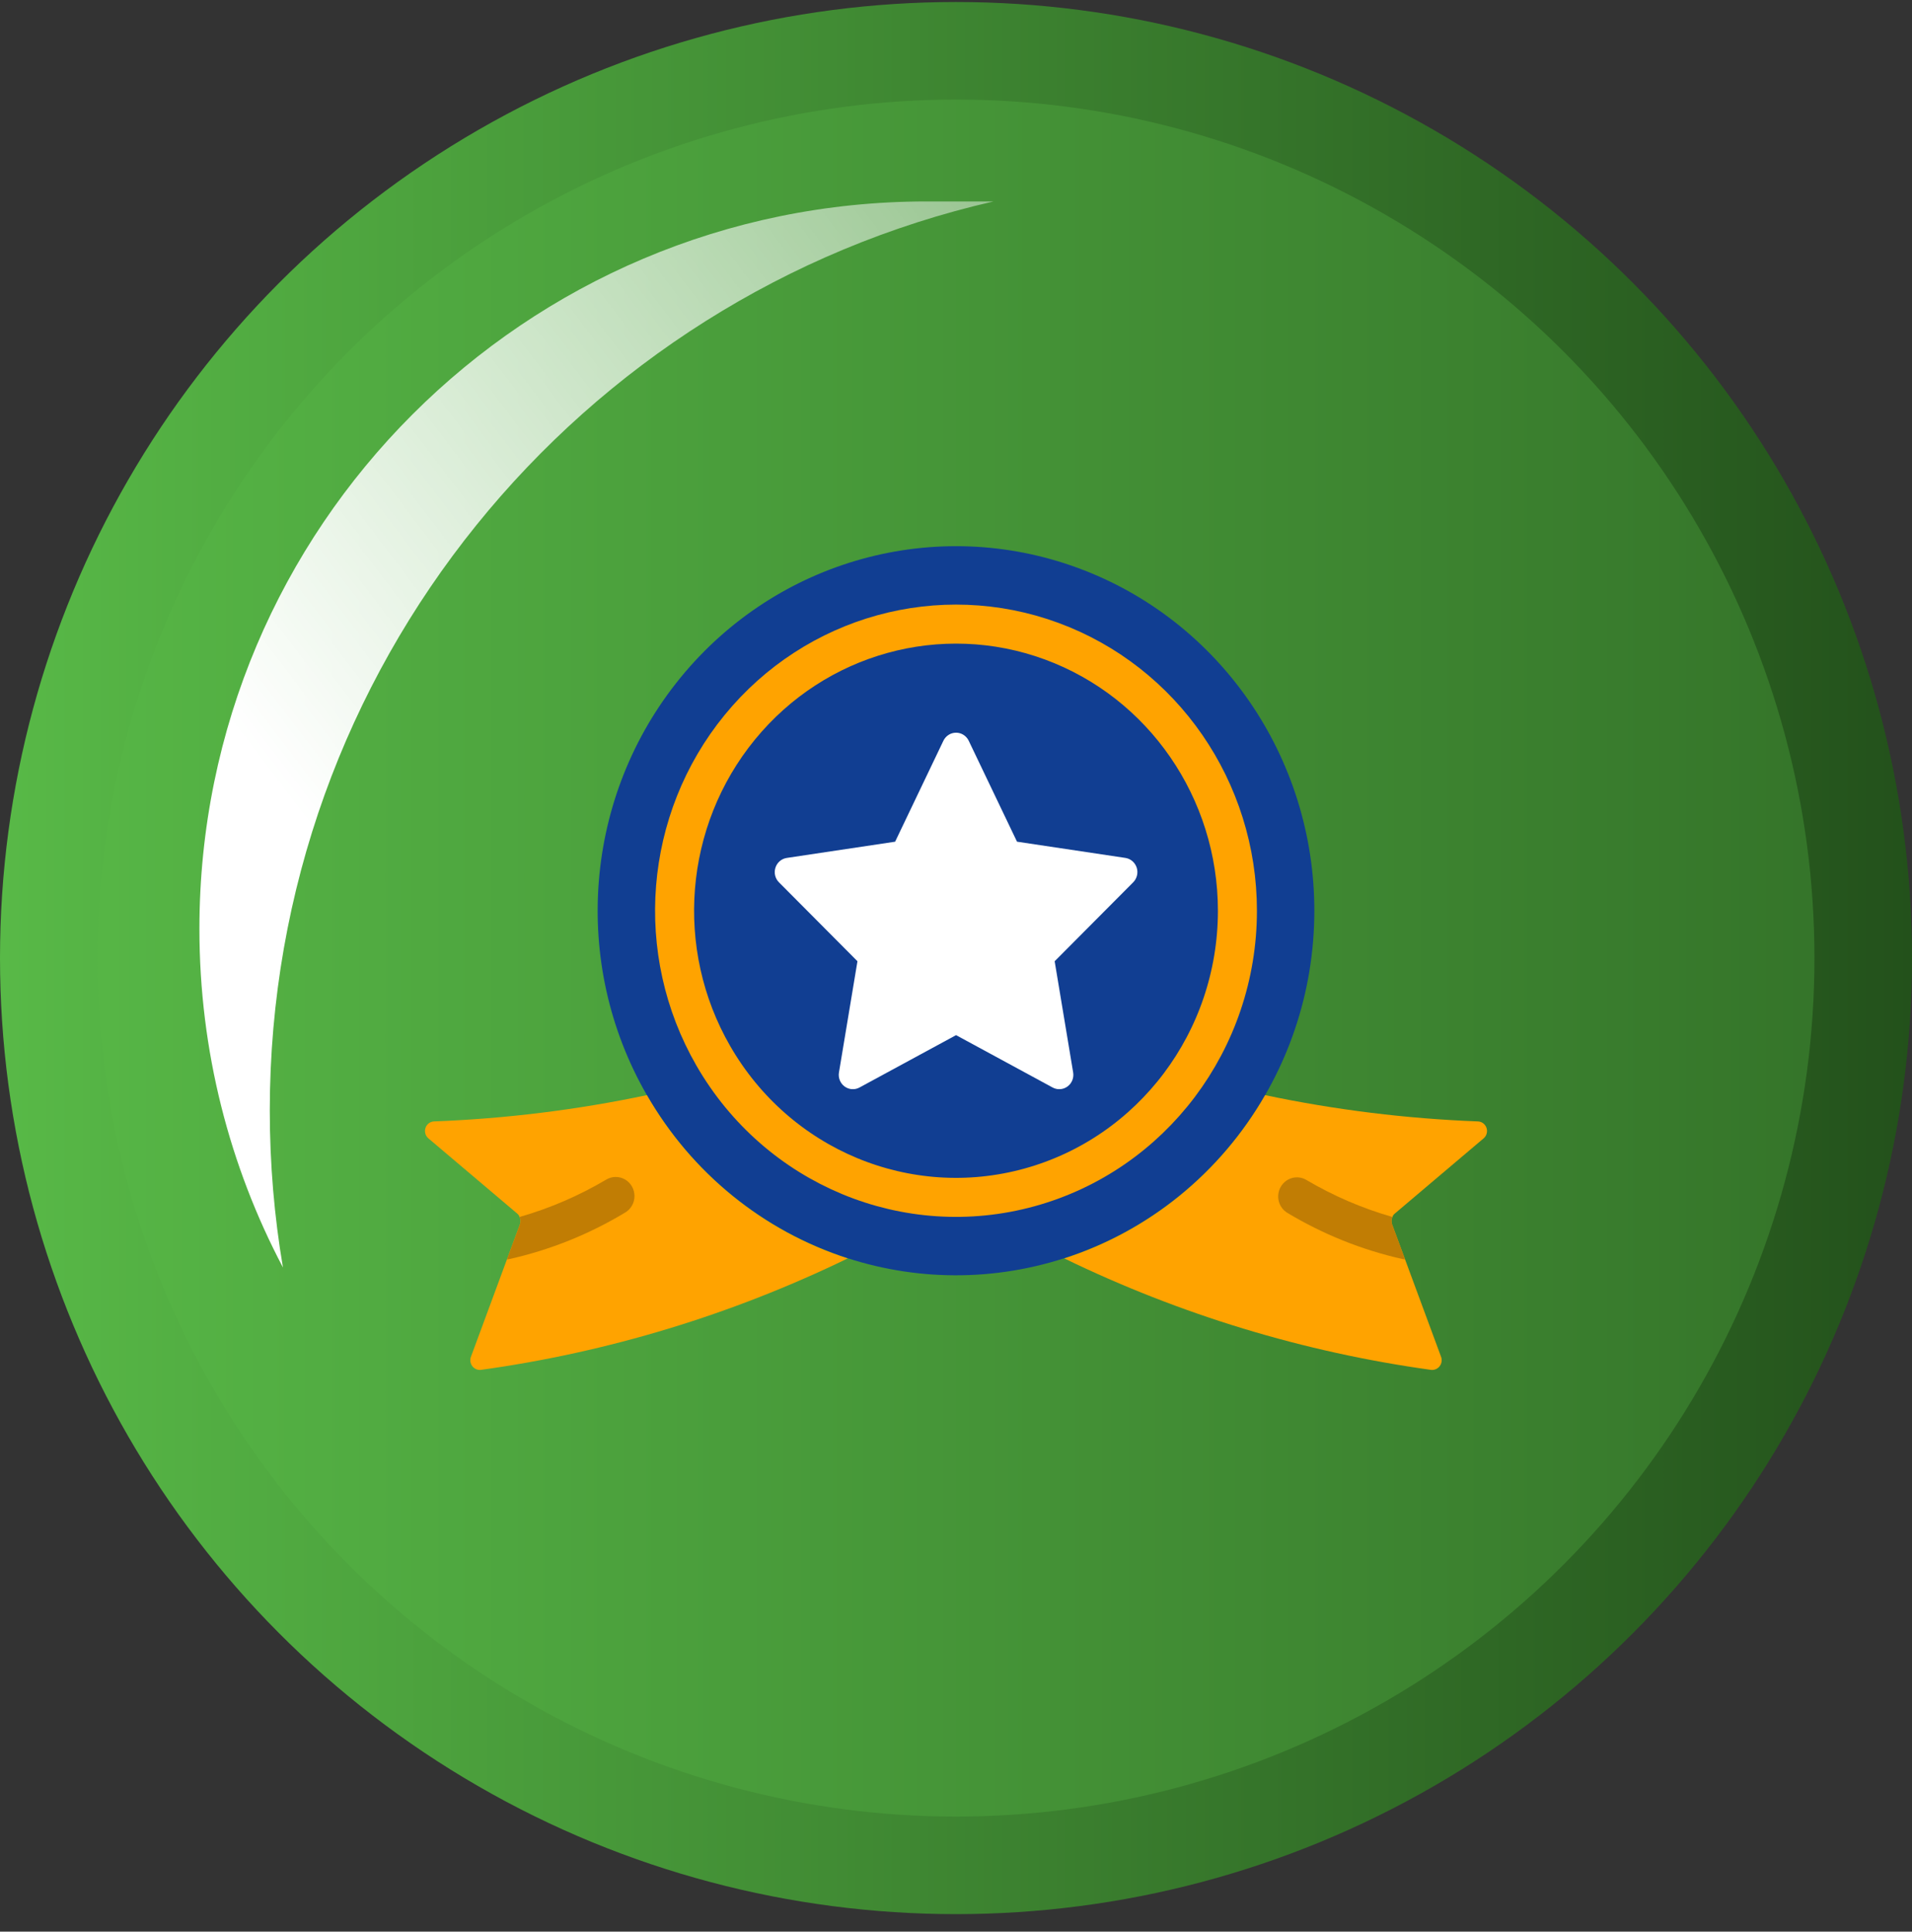
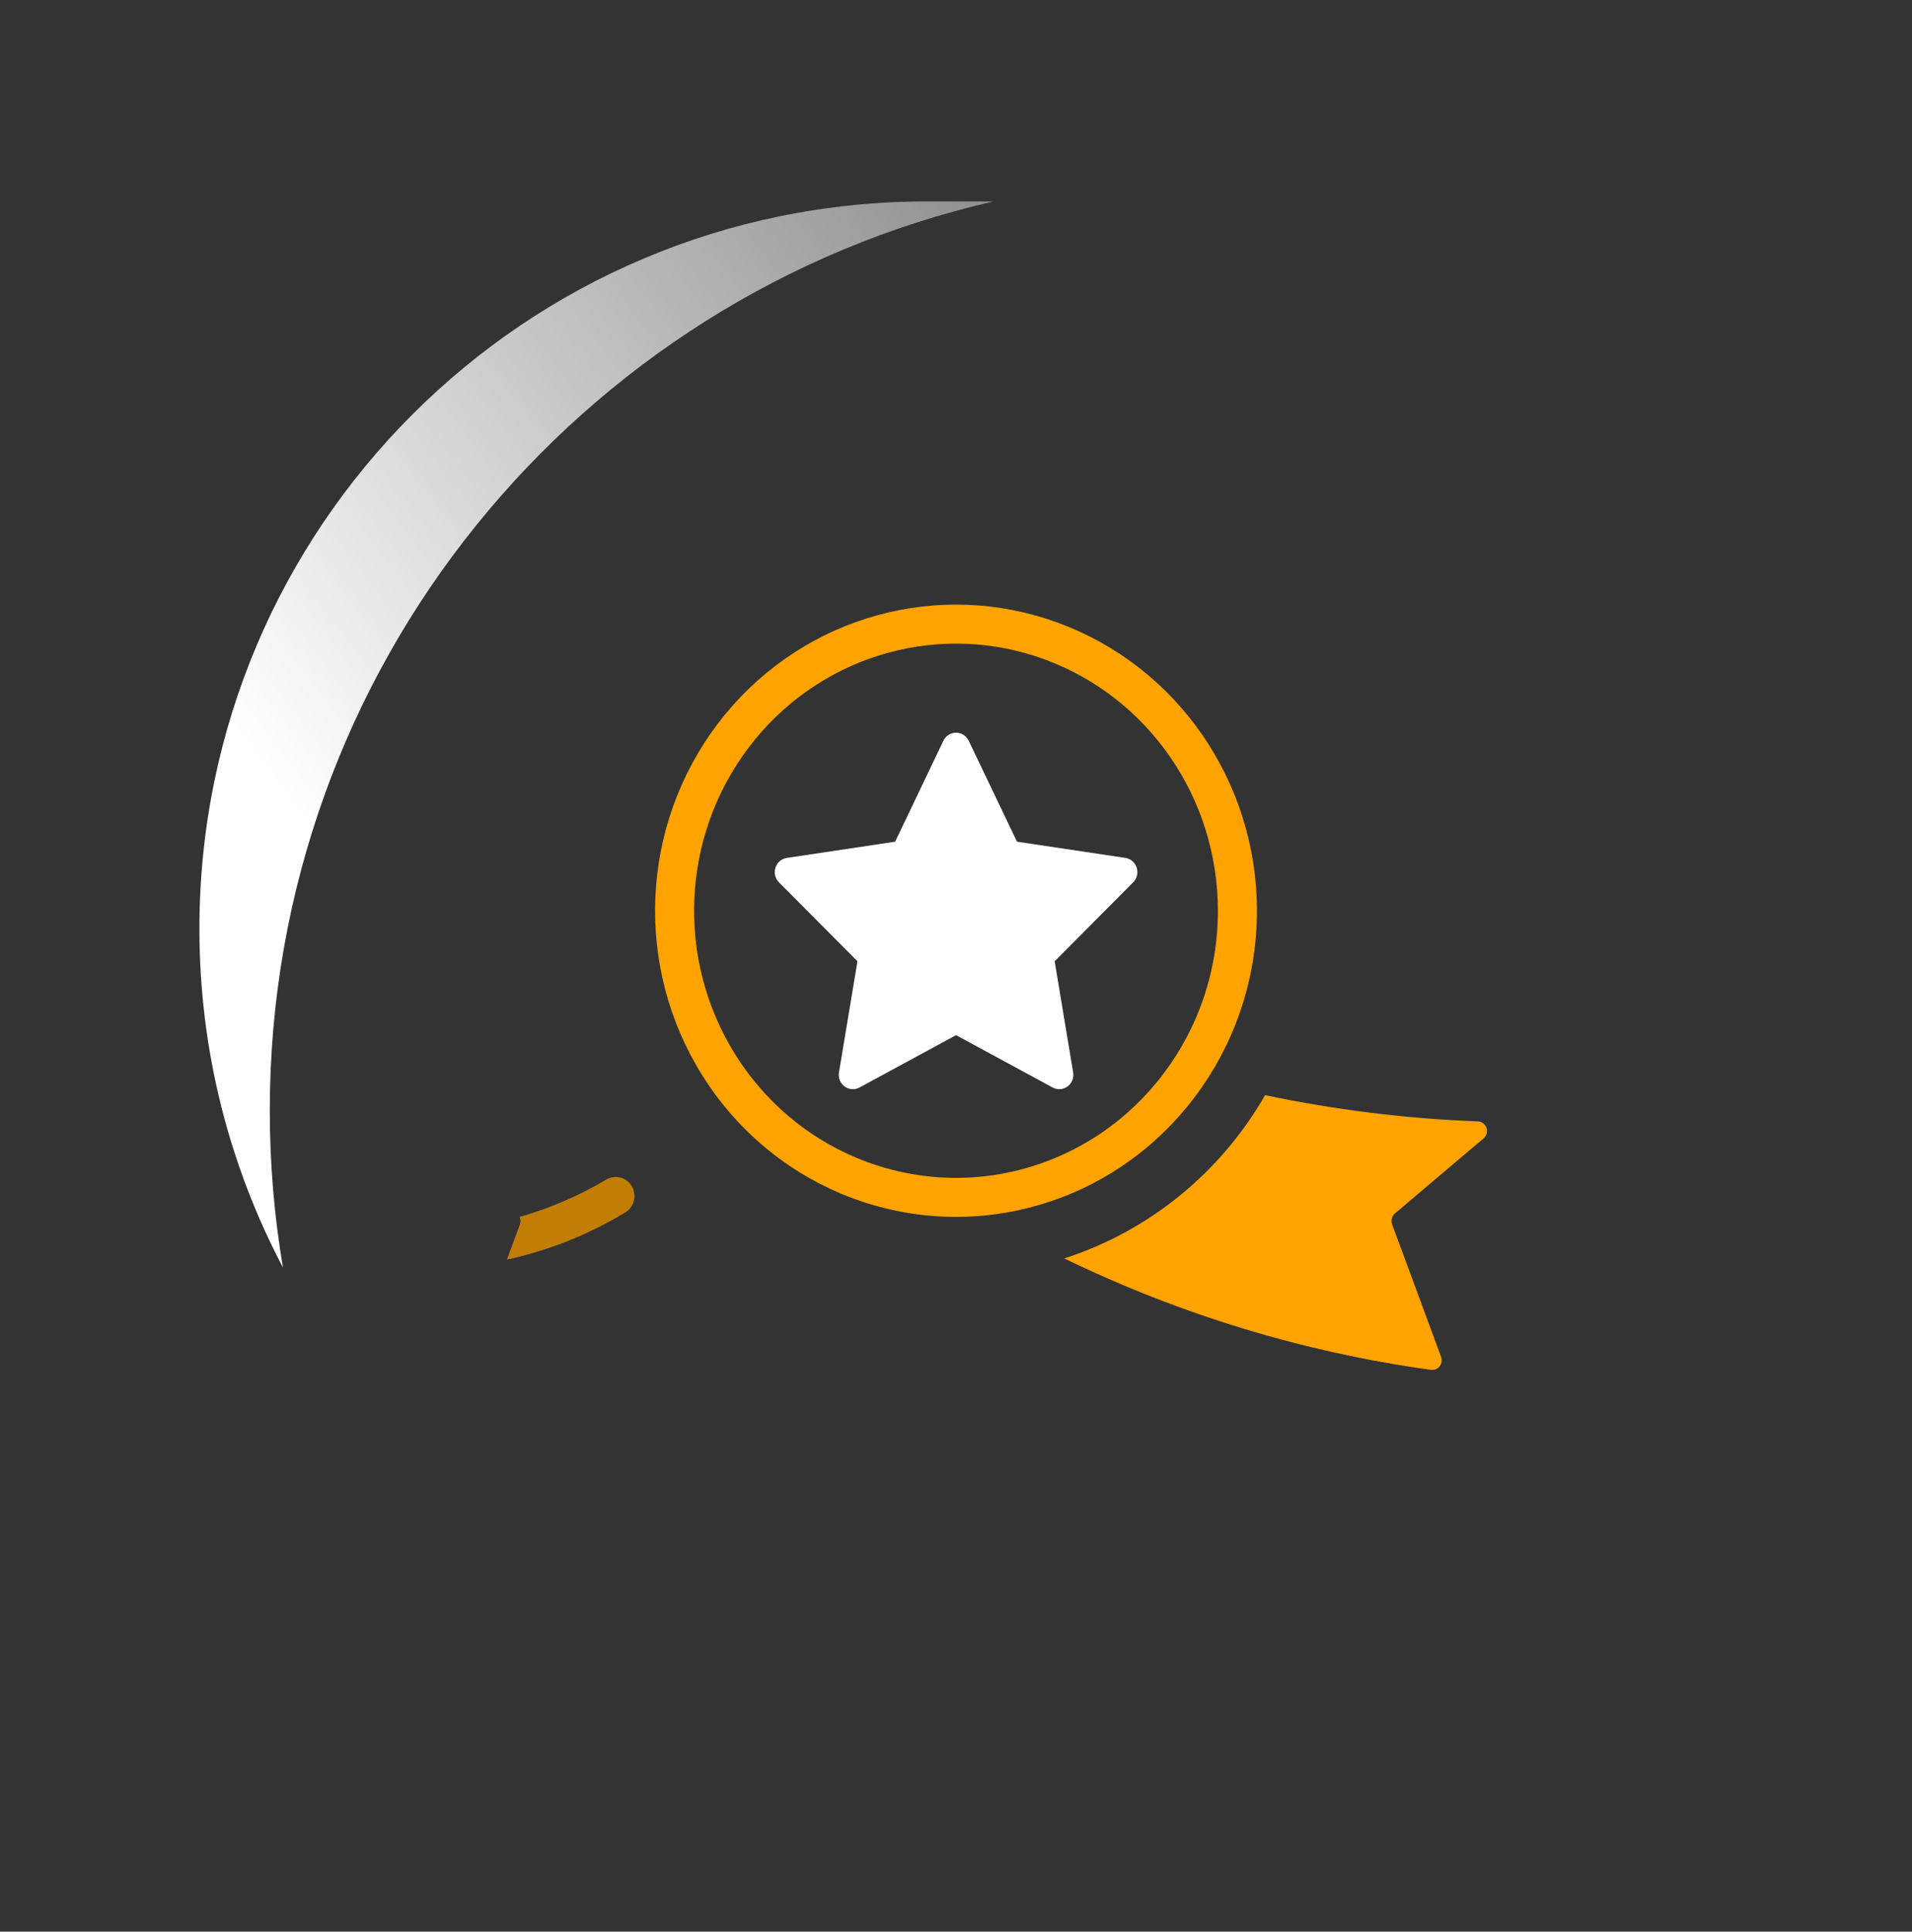
<svg xmlns="http://www.w3.org/2000/svg" width="98" height="99" viewBox="0 0 98 99" fill="none">
  <rect x="0" y="0" width="98" height="99" fill="#333333" stroke="none" />
-   <circle cx="49" cy="49.103" r="46.5" fill="url(#paint0_linear_801_2083)" stroke="url(#paint1_linear_801_2083)" stroke-width="5" />
  <g style="mix-blend-mode:soft-light">
    <path fill-rule="evenodd" clip-rule="evenodd" d="M50.925 10.324C29.679 15.183 13.828 34.2 13.828 56.919C13.828 59.659 14.059 62.346 14.502 64.96C11.768 59.776 10.221 53.868 10.221 47.6C10.221 27.013 26.91 10.324 47.497 10.324H50.925Z" fill="url(#paint2_linear_801_2083)" />
  </g>
-   <path d="M67.367 46.688C67.362 55.119 61.807 62.502 53.808 64.709C45.81 66.916 37.349 63.401 33.156 56.128C29.242 49.338 29.931 40.781 34.88 34.73C39.828 28.678 47.974 26.431 55.249 29.109C62.526 31.787 67.371 38.817 67.367 46.688Z" fill="#113E92" />
  <path d="M63.424 46.686C63.42 53.326 59.046 59.125 52.772 60.856C46.501 62.586 39.858 59.834 36.561 54.114C33.481 48.771 34.025 42.036 37.916 37.277C41.805 32.522 48.197 30.762 53.903 32.862C59.611 34.964 63.427 40.486 63.424 46.686Z" stroke="#FFA300" stroke-width="2" />
-   <path d="M43.451 64.496C37.513 67.379 31.17 69.306 24.65 70.209C24.481 70.228 24.314 70.157 24.21 70.021C24.105 69.884 24.078 69.703 24.137 69.541L25.984 64.545L26.651 62.746C26.693 62.623 26.686 62.489 26.631 62.372C26.608 62.302 26.564 62.24 26.506 62.195L21.953 58.34C21.802 58.21 21.745 57.998 21.809 57.807C21.873 57.617 22.045 57.485 22.243 57.475C25.911 57.336 29.562 56.885 33.156 56.128C35.45 60.119 39.119 63.101 43.451 64.496Z" fill="#FFA300" />
  <path d="M71.369 62.372C71.314 62.489 71.307 62.623 71.349 62.746L72.016 64.545L73.863 69.541C73.922 69.703 73.895 69.884 73.79 70.021C73.686 70.157 73.519 70.228 73.35 70.209C66.83 69.306 60.487 67.379 54.549 64.496C58.881 63.101 62.55 60.119 64.844 56.128C68.438 56.885 72.089 57.336 75.757 57.475C75.955 57.485 76.127 57.617 76.191 57.807C76.255 57.998 76.198 58.21 76.047 58.34L71.494 62.195C71.436 62.24 71.392 62.302 71.369 62.372Z" fill="#FFA300" />
  <path d="M49.653 37.967L52.127 43.138L57.681 43.97C57.952 44.011 58.176 44.204 58.262 44.468C58.347 44.732 58.278 45.023 58.083 45.219L54.057 49.266L55.005 54.967C55.051 55.243 54.939 55.522 54.715 55.685C54.492 55.849 54.197 55.869 53.954 55.738L49.003 53.053L44.052 55.738C43.809 55.869 43.514 55.849 43.291 55.685C43.068 55.522 42.955 55.243 43.001 54.967L43.949 49.266L39.924 45.219C39.729 45.024 39.66 44.733 39.746 44.469C39.831 44.204 40.056 44.012 40.326 43.971L45.88 43.139L48.353 37.967C48.474 37.713 48.727 37.552 49.003 37.552C49.28 37.552 49.532 37.713 49.653 37.967Z" fill="white" />
  <path d="M32.025 62.156C30.195 63.258 28.205 64.058 26.129 64.526C26.081 64.537 26.032 64.544 25.984 64.546L26.651 62.746C26.693 62.624 26.686 62.489 26.631 62.372C28.18 61.929 29.668 61.288 31.059 60.465C31.356 60.28 31.728 60.274 32.032 60.448C32.335 60.622 32.522 60.95 32.521 61.304C32.52 61.658 32.33 61.984 32.025 62.156Z" fill="#C17D04" />
-   <path d="M72.016 64.545C71.968 64.544 71.919 64.537 71.871 64.526C69.795 64.058 67.805 63.258 65.975 62.156C65.528 61.879 65.381 61.289 65.644 60.829C65.907 60.368 66.484 60.206 66.941 60.465C68.332 61.288 69.82 61.929 71.369 62.372C71.314 62.489 71.307 62.624 71.349 62.746L72.016 64.545Z" fill="#C17D04" />
  <defs>
    <linearGradient id="paint0_linear_801_2083" x1="1.82539e-07" y1="49.103" x2="98" y2="49.103" gradientUnits="userSpaceOnUse">
      <stop stop-color="#58B947" />
      <stop offset="1" stop-color="#337128" />
    </linearGradient>
    <linearGradient id="paint1_linear_801_2083" x1="-1.49244e-07" y1="56.103" x2="98" y2="56.103" gradientUnits="userSpaceOnUse">
      <stop stop-color="#58B947" />
      <stop offset="1" stop-color="#23511B" />
    </linearGradient>
    <linearGradient id="paint2_linear_801_2083" x1="10.221" y1="34.955" x2="58.604" y2="-1.84" gradientUnits="userSpaceOnUse">
      <stop stop-color="white" />
      <stop offset="1" stop-color="white" stop-opacity="0.3" />
    </linearGradient>
  </defs>
</svg>